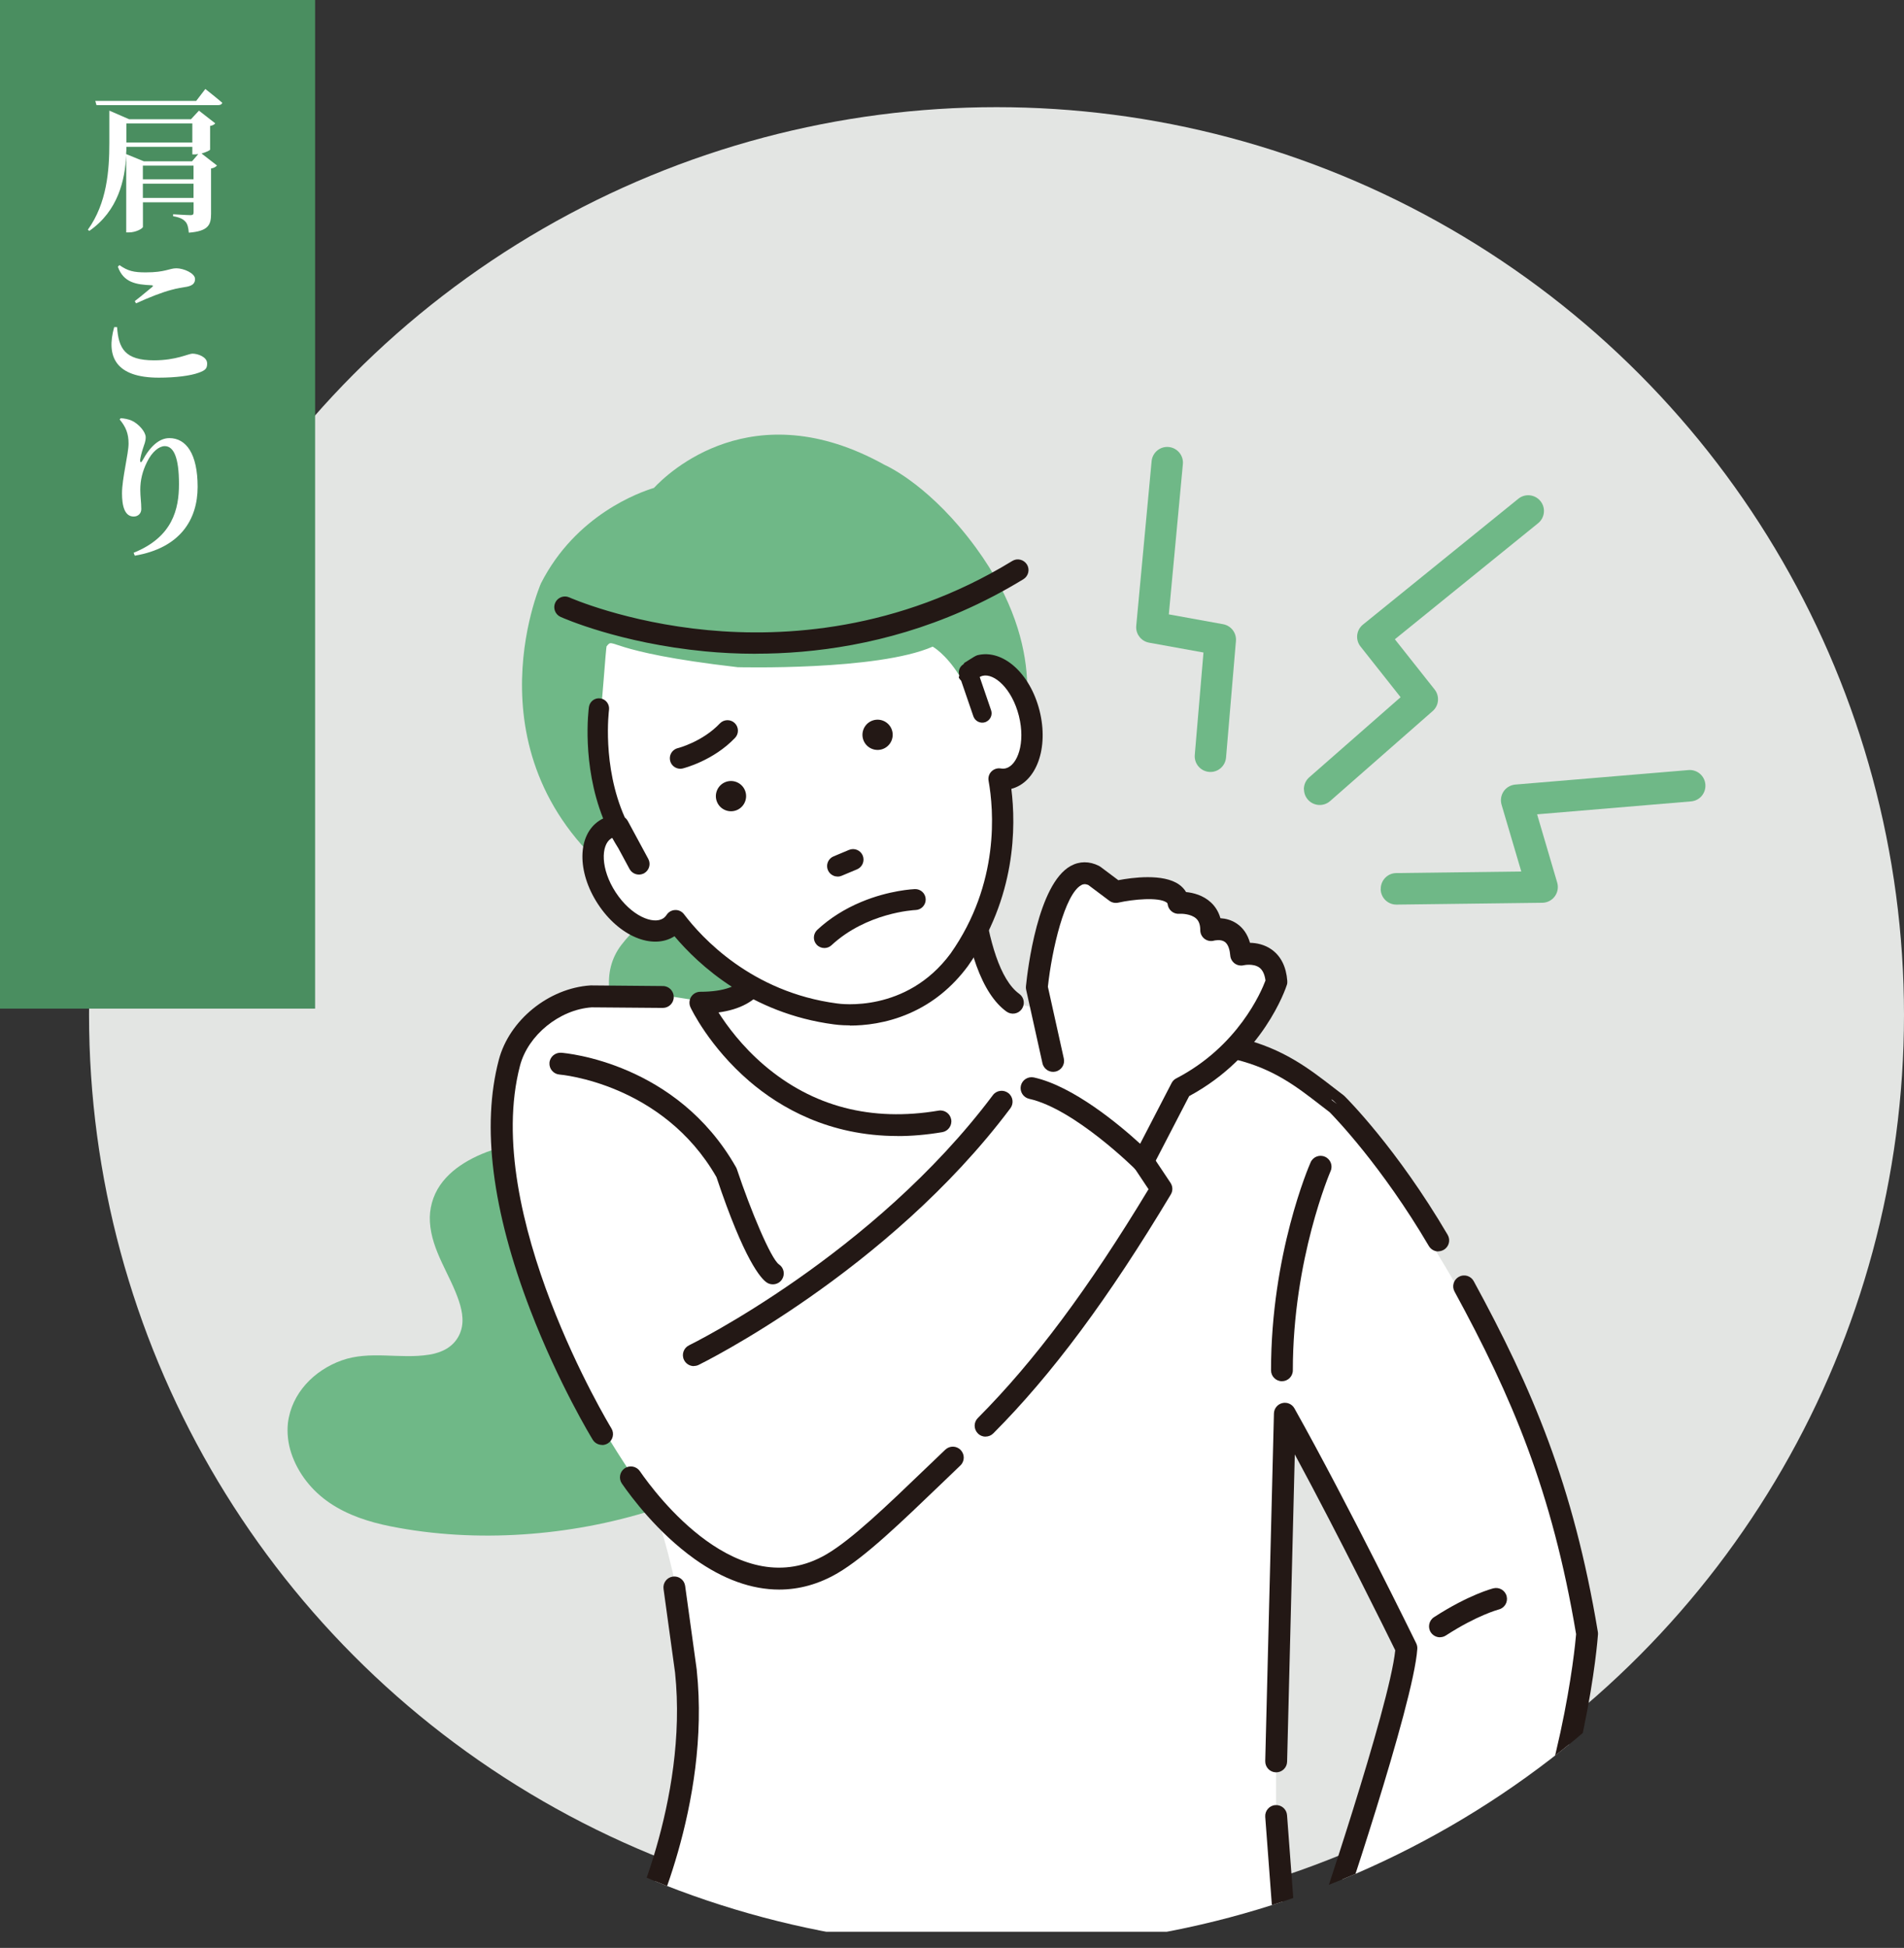
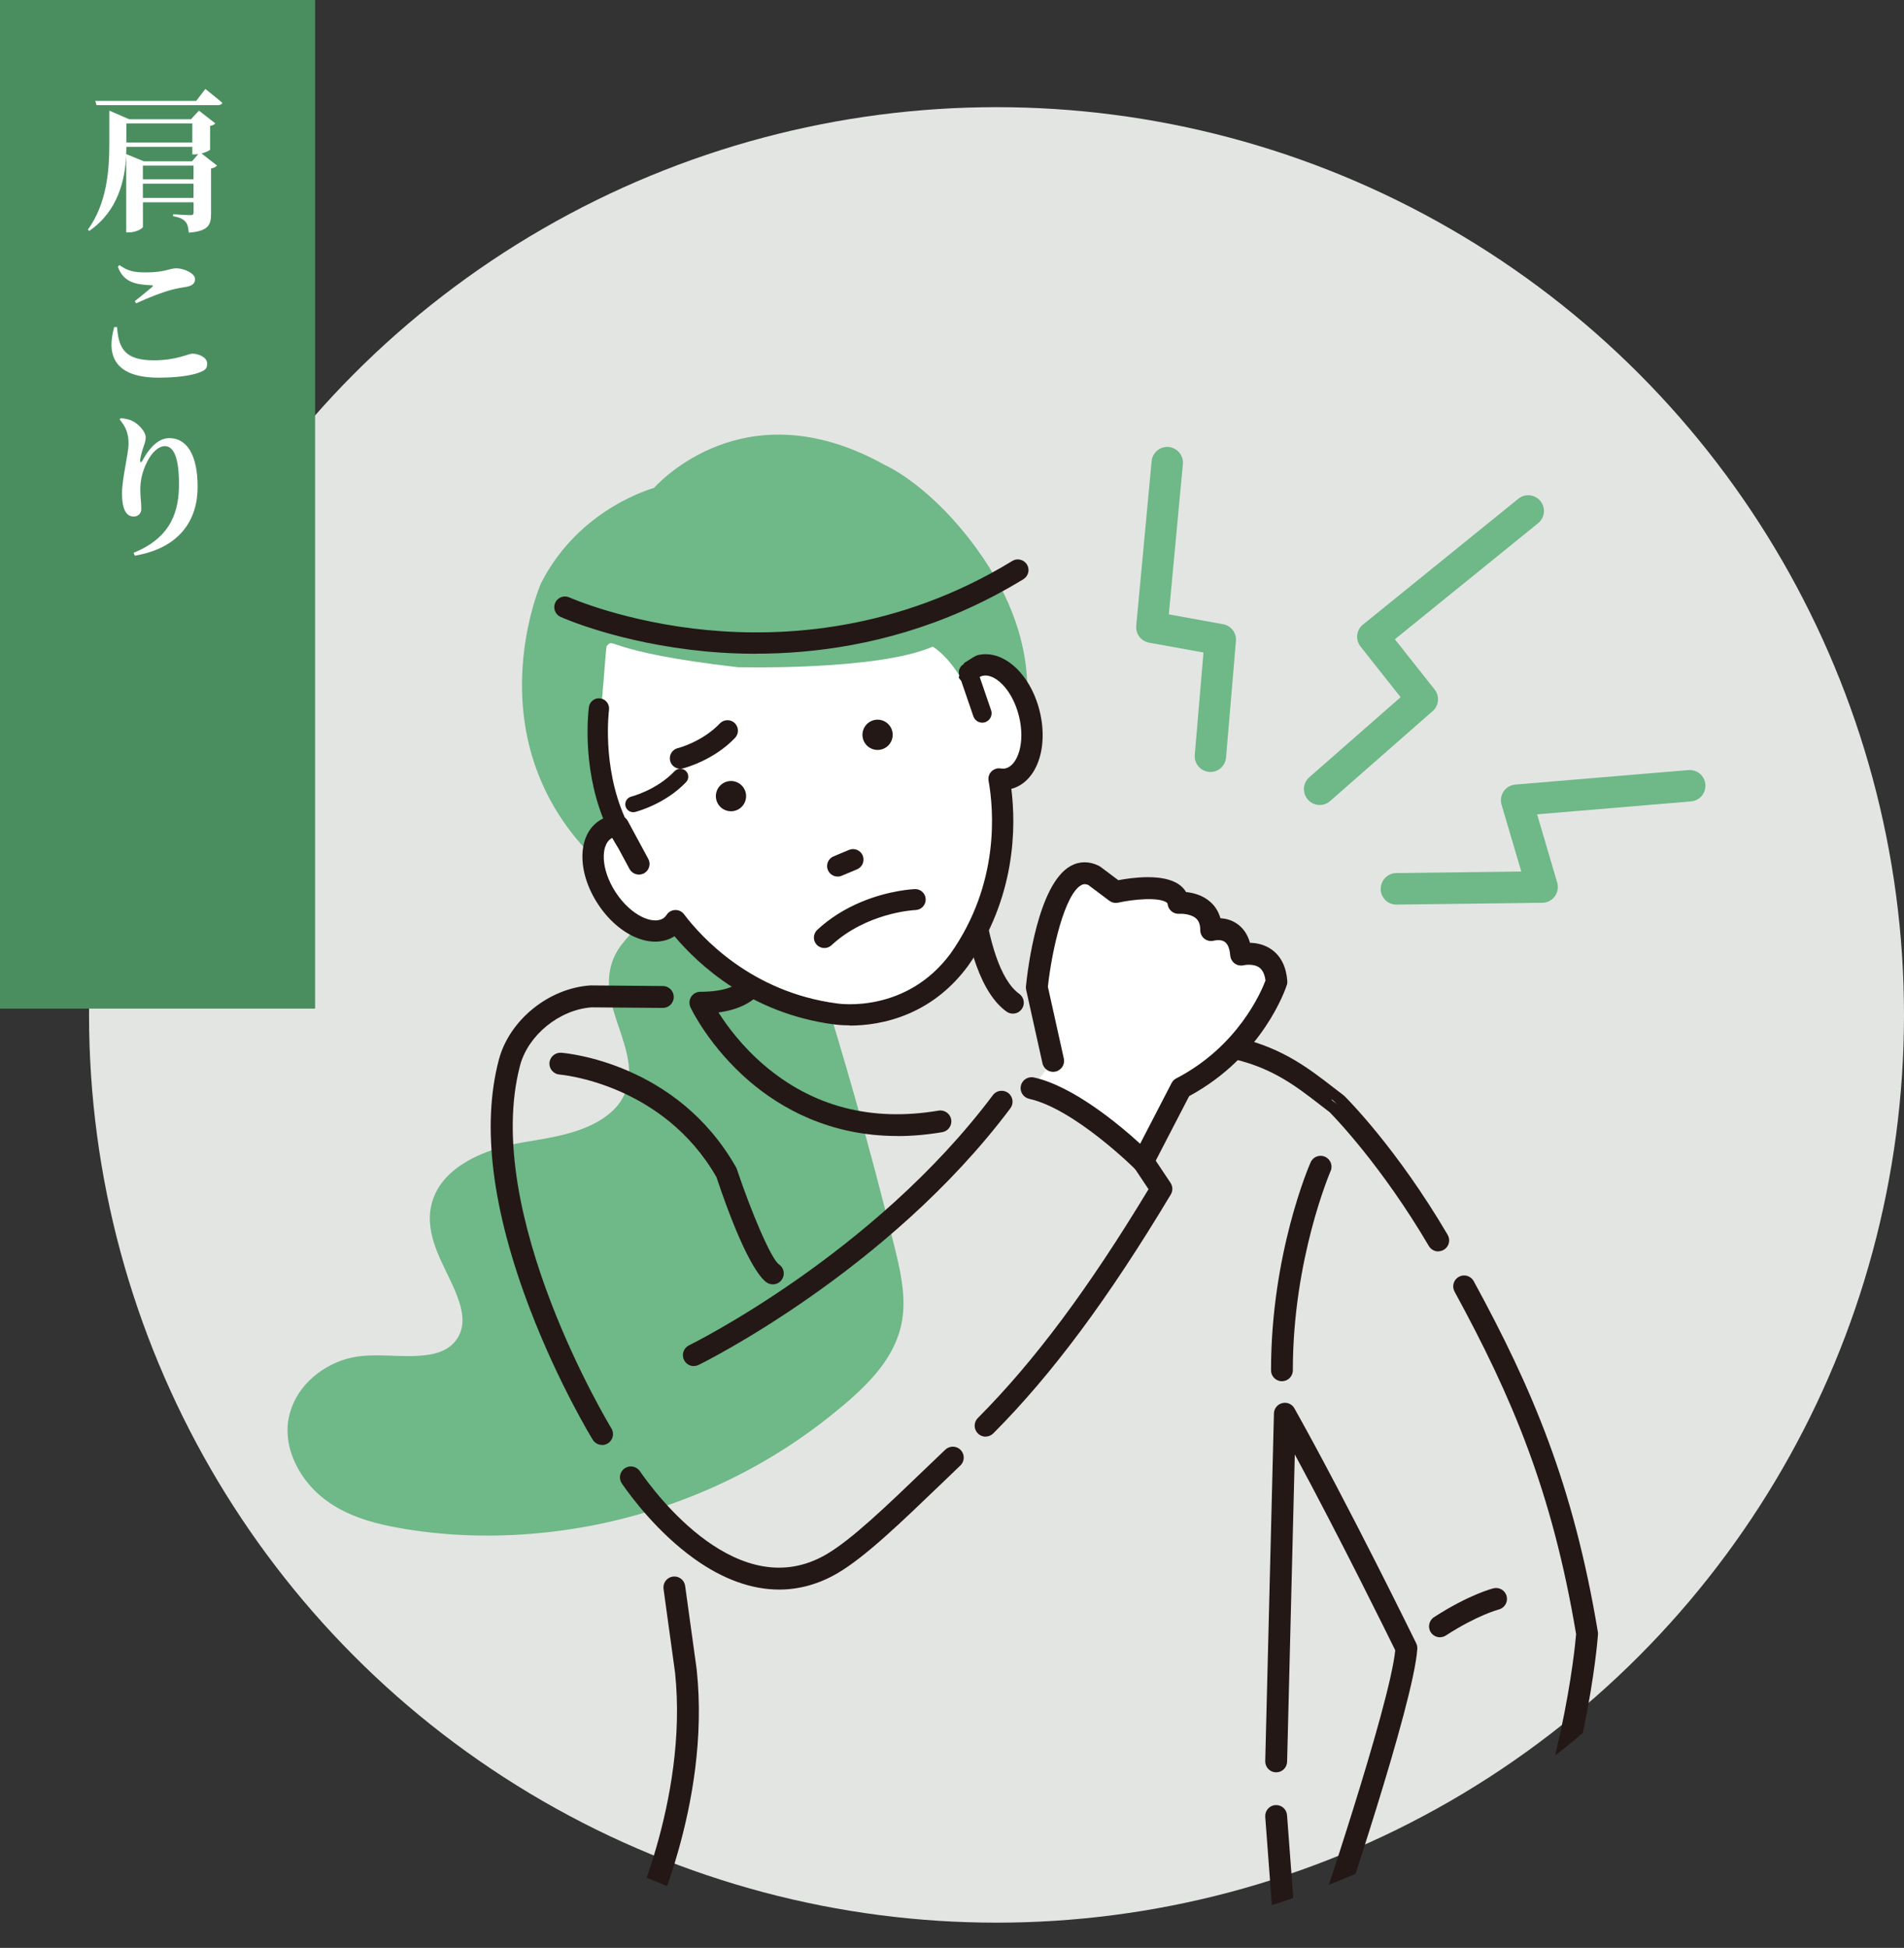
<svg xmlns="http://www.w3.org/2000/svg" id="_レイヤー_2" viewBox="0 0 302.13 309">
  <rect x="0" y="0" width="302.13" height="309" fill="#333333" stroke="none" />
  <defs>
    <style>.cls-1{fill:#4a8e60;}.cls-1,.cls-2,.cls-3,.cls-4,.cls-5,.cls-6{stroke-width:0px;}.cls-2{fill:none;}.cls-3{fill:#231815;}.cls-7{clip-path:url(#clippath);}.cls-4{fill:#6fb887;}.cls-5{fill:#fff;}.cls-6{fill:#e3e5e3;}</style>
    <clipPath id="clippath">
      <circle class="cls-2" cx="158.13" cy="165" r="144" />
    </clipPath>
  </defs>
  <g id="_02">
    <circle class="cls-6" cx="158.13" cy="161" r="144" />
    <g class="cls-7">
      <path class="cls-4" d="M160.29,123.48h0c-1.04-.07,1.34-4.24.29-4.25.46-.88.9-1.78,1.33-2.72.01-.03.03-.06.04-.09.2-.53,4.85-13.21-7.07-29.51h0c-7.01-9.58-13.71-12.81-14.54-13.18-20.91-11.63-34.37,1.31-36.57,3.67-2.25.68-12.4,4.26-17.93,15.14-.13.29-12.44,28.75,13.7,48.1.1.08.22.14.34.18.19.07,2.28.86,5.63,1.65.13.18.25.36.38.53-.39.31-.78.61-1.16.93-2.17,1.81-4.42,3.73-6.14,5.98-1.6,2.1-2.17,4.56-1.9,7.16.24,2.4,1.12,4.69,1.87,6.96.71,2.18,1.41,4.46,1.25,6.78-.14,1.96-.98,3.77-2.33,5.14-2.87,2.89-7.24,3.99-11.14,4.7-2.02.37-4.05.62-6.05,1.14-2.07.54-4.13,1.27-6,2.33-1.73.98-3.33,2.25-4.46,3.9-1.17,1.7-1.74,3.79-1.61,5.84.28,4.58,3.19,8.29,4.6,12.52.6,1.8.89,3.68.04,5.42-.94,1.91-2.76,2.78-4.78,3.1-4.61.74-9.37-.7-13.87.91-4.37,1.57-7.94,5.19-8.52,9.92-.17,1.6.02,3.24.52,4.76,1.07,3.24,3.28,6.01,6.1,7.92,2.89,1.96,6.27,3.04,9.67,3.72,6.88,1.37,14,1.74,20.99,1.28,7.02-.46,13.97-1.75,20.68-3.87,6.71-2.12,13.18-5.03,19.19-8.69,3.04-1.85,5.97-3.89,8.75-6.1,2.63-2.09,5.24-4.3,7.41-6.87,2.21-2.63,3.84-5.65,4.25-9.11.43-3.69-.43-7.41-1.31-10.97-1.98-8.06-4.11-16.08-6.38-24.07-1.74-6.11-3.56-12.21-5.47-18.27,16.21-.24,29.39-14.33,30.19-32.01Z" />
-       <path class="cls-5" d="M211.32,174.5c-4.21-3.25-8.02-6.42-14.79-8.09-1.35-.33-2.68-.64-3.99-.92-8.27-1.78-15.18-2.54-15.18-2.54h0c-1.57-.08,0,0-16.65-3.89h0c-8.26-5.97-7.4-34.42-7.4-34.42l-33.28,22.04s4.99,11.59-7.58,12.34c-4.79-.77-9.04-1.49-10.57-1.53l-8.08.56c-5.85.38-11.29,4.92-12.98,10.53-8.65,28.59,22.96,70.37,22.96,70.37,9.74,29.23,4.59,49.09-2.77,67.49h102.86l-1.38-18.37v-8.67l1.38-55.15c8.64,15.42,19.28,37.19,19.28,37.19-.58,8.64-12.94,44.99-12.94,44.99h28.78c11.24-24.35,12.86-47.29,12.86-47.29-6.95-44.37-39.59-82.7-40.54-84.65Z" />
      <path class="cls-3" d="M95.53,229.21c-.58,0-1.15-.29-1.48-.83-.22-.36-5.41-8.88-9.9-20.56-6.07-15.83-7.76-29.18-5-39.68,1.65-6.3,7.91-11.39,14.55-11.82.04,0,.09,0,.13,0l11.36.1c.96,0,1.73.79,1.72,1.75,0,.95-.78,1.72-1.73,1.72h-.01l-11.29-.09c-5.11.36-10.09,4.41-11.36,9.24-6.16,23.47,14.29,57.21,14.5,57.55.5.82.24,1.88-.57,2.38-.28.17-.6.26-.9.26Z" />
      <path class="cls-3" d="M101.02,308.18c-.26,0-.52-.06-.77-.18-.86-.43-1.2-1.47-.78-2.32.1-.2,9.79-19.93,7.65-40.34l-1.83-13.29c-.13-.95.53-1.82,1.48-1.95.95-.13,1.82.53,1.95,1.48l1.84,13.31s0,.04,0,.05c2.26,21.45-7.57,41.44-7.99,42.28-.3.61-.92.96-1.55.96Z" />
      <path class="cls-3" d="M203.88,308.18c-.9,0-1.66-.69-1.73-1.6l-1.38-18.37c-.07-.95.64-1.79,1.6-1.86.96-.07,1.79.64,1.86,1.6l1.38,18.37c.07.95-.64,1.79-1.6,1.86-.04,0-.09,0-.13,0Z" />
      <path class="cls-3" d="M210.22,308.18c-.19,0-.37-.03-.56-.09-.91-.31-1.39-1.29-1.08-2.2.12-.36,11.89-35.03,12.82-44.1-1.34-2.73-8.84-17.93-15.94-31.07l-1.22,48.74c-.02.96-.82,1.72-1.78,1.69-.96-.02-1.71-.82-1.69-1.78l1.38-55.15c.02-.78.56-1.45,1.32-1.64.76-.19,1.55.15,1.93.83,8.57,15.28,19.22,37.06,19.33,37.28.13.27.19.57.17.88-.58,8.77-12.53,43.94-13.03,45.44-.25.72-.92,1.18-1.64,1.18Z" />
      <path class="cls-3" d="M239,308.18c-.24,0-.49-.05-.73-.16-.87-.4-1.25-1.43-.85-2.3,10.42-22.57,12.49-44.2,12.68-46.49-3.82-22.76-10.21-37.68-19.29-54.34-.46-.84-.15-1.89.69-2.35.84-.46,1.89-.15,2.35.69,9.28,17.03,15.81,32.28,19.7,55.64.02.13.03.27.02.41-.07.95-1.77,23.54-13.01,47.9-.29.63-.92,1.01-1.57,1.01Z" />
      <path class="cls-3" d="M228.23,198.52c-.59,0-1.17-.31-1.5-.86-7.45-12.68-14.92-20.39-15.73-21.22-.5-.38-.99-.76-1.48-1.14-3.8-2.94-7.39-5.72-13.4-7.21-.93-.23-1.5-1.17-1.27-2.1.23-.93,1.17-1.5,2.1-1.27,6.72,1.66,10.77,4.8,14.69,7.83.51.4,1.03.8,1.55,1.19.06.05.12.09.17.15.33.33,8.26,8.21,16.36,22,.48.83.21,1.89-.62,2.37-.28.16-.58.24-.88.24Z" />
      <path class="cls-4" d="M219.1,141.01c-.01-1.37,1.09-2.5,2.46-2.51l19.84-.25-3.13-10.6c-.21-.72-.09-1.49.33-2.11.42-.62,1.1-1.01,1.85-1.08l27.47-2.3c1.37-.12,2.58.9,2.69,2.28.11,1.38-.9,2.58-2.28,2.69l-24.42,2.05,3.19,10.83c.22.75.08,1.56-.39,2.19-.46.63-1.19,1-1.97,1.01l-23.13.29c-1.38.02-2.51-1.09-2.52-2.46,0,0,0,0,0,0Z" />
      <path class="cls-4" d="M206.9,125.21c0-.7.28-1.4.85-1.9l14.5-12.71-6.36-8.04c-.85-1.07-.68-2.62.39-3.48l24.65-19.96c1.07-.87,2.64-.7,3.51.37.87,1.07.7,2.64-.37,3.51l-22.73,18.41,6.31,7.97c.82,1.04.69,2.55-.31,3.42l-16.28,14.28c-1.04.91-2.61.8-3.52-.23-.41-.47-.61-1.04-.62-1.62Z" />
      <path class="cls-4" d="M180.29,99.54c0-.08,0-.17.01-.26l2.44-26.12c.13-1.37,1.34-2.38,2.71-2.25,1.37.13,2.38,1.35,2.25,2.71l-2.23,23.84,8.61,1.56c1.27.23,2.15,1.38,2.04,2.66l-1.57,18.5c-.12,1.37-1.32,2.39-2.69,2.27-1.37-.12-2.39-1.32-2.27-2.7l1.38-16.24-8.63-1.56c-1.19-.22-2.04-1.24-2.05-2.43Z" />
      <path class="cls-5" d="M196.97,151.44c-.43-5.19-4.75-3.89-4.75-3.89,0-4.75-5.19-4.32-5.19-4.32-.43-3.89-9.94-1.73-9.94-1.73l-3.46-2.59c-6.92-3.46-9.08,17.72-9.08,17.72l2.59,11.67-3.46,4.32c7.78,1.73,17.72,11.67,17.72,11.67l6.05-11.67c11.67-6.05,15.13-16.86,15.13-16.86-.43-5.62-5.62-4.32-5.62-4.32Z" />
      <path class="cls-3" d="M181.41,186.02c-.46,0-.9-.18-1.23-.51-.1-.1-9.68-9.61-16.87-11.2-.93-.21-1.52-1.13-1.32-2.07.21-.93,1.13-1.52,2.07-1.32,6.27,1.39,13.6,7.54,16.86,10.52l4.99-9.63c.16-.32.42-.58.74-.74,9.82-5.09,13.5-13.77,14.16-15.53-.13-.99-.46-1.68-.99-2.06-.95-.68-2.43-.37-2.45-.36-.49.12-1.02.02-1.43-.27-.41-.3-.68-.76-.72-1.27-.06-.76-.27-1.75-.87-2.17-.65-.46-1.67-.2-1.68-.2-.53.16-1.08.05-1.52-.27-.44-.33-.69-.85-.69-1.39,0-.84-.21-1.44-.65-1.84-.81-.74-2.3-.78-2.66-.75-.93.08-1.76-.6-1.87-1.54-.01-.09-.02-.15-.17-.26-1.24-.88-5.3-.5-7.66.03-.5.11-1.02,0-1.42-.3l-3.32-2.49c-.54-.23-.86-.14-1.13.01-2.62,1.44-4.66,10.19-5.3,16.12l2.53,11.39c.21.93-.38,1.86-1.32,2.07-.93.21-1.86-.38-2.07-1.32l-2.59-11.67c-.04-.18-.05-.37-.03-.55.27-2.68,1.9-16.22,7.1-19.08,1.4-.77,2.95-.78,4.47-.02.09.05.18.1.26.16l2.83,2.12c2.14-.41,7.12-1.1,9.64.69.47.33.84.74,1.11,1.19,1.11.11,2.69.49,3.92,1.63.56.51,1.19,1.32,1.53,2.52.8.05,1.73.26,2.61.86,1,.68,1.7,1.7,2.08,3.04,1.02.02,2.32.26,3.47,1.09,1.45,1.05,2.28,2.72,2.45,4.96.02.22,0,.45-.08.66-.15.46-3.72,11.26-15.49,17.61l-5.8,11.19c-.25.49-.73.83-1.27.91-.09.01-.18.02-.27.02Z" />
      <path class="cls-3" d="M122.63,203.74c-.33,0-.67-.09-.96-.29-.92-.62-3.55-3.48-7.98-16.72-8.54-14.88-24.74-16.26-24.9-16.27-.95-.07-1.67-.9-1.6-1.86.07-.95.91-1.66,1.86-1.6.74.06,18.32,1.56,27.74,18.16.06.1.1.2.14.31,2.19,6.56,5.39,14.19,6.67,15.1.8.53,1.01,1.61.48,2.4-.33.5-.88.77-1.44.77Z" />
      <path class="cls-3" d="M110.1,216.71c-.64,0-1.26-.36-1.56-.98-.42-.86-.06-1.9.8-2.32.29-.14,29.25-14.4,48.21-39.68.57-.77,1.66-.92,2.43-.35.77.57.92,1.66.35,2.43-19.48,25.97-49.17,40.57-49.47,40.71-.24.12-.5.17-.76.17Z" />
      <path class="cls-3" d="M156.39,227.9c-.44,0-.89-.17-1.22-.51-.68-.68-.68-1.77,0-2.45,8.93-8.96,17.55-20.51,27.08-36.29l-2.27-3.41c-.53-.8-.31-1.87.48-2.4.8-.53,1.87-.31,2.4.48l2.88,4.32c.37.56.39,1.28.04,1.85-9.9,16.51-18.85,28.55-28.16,37.89-.34.34-.78.51-1.23.51Z" />
      <path class="cls-3" d="M123.65,252.16c-4.37,0-8.9-1.62-13.43-4.85-5.84-4.17-10.01-9.76-11.54-11.97-.54-.79-.34-1.87.44-2.41.79-.54,1.87-.34,2.41.44,2.51,3.64,15.71,21.36,29.64,13.18,4-2.35,9.48-7.61,15.82-13.7.98-.94,1.98-1.9,3.01-2.88.69-.66,1.79-.64,2.45.06.66.69.64,1.79-.06,2.45-1.02.98-2.02,1.94-3,2.88-6.5,6.24-12.11,11.64-16.47,14.19-2.97,1.74-6.09,2.61-9.29,2.61Z" />
      <path class="cls-3" d="M203.42,219.11c-.96,0-1.73-.78-1.73-1.73,0-18.45,6.02-32.41,6.28-32.99.38-.88,1.41-1.28,2.28-.89.88.38,1.28,1.41.89,2.28h0c-.06.14-5.99,13.92-5.99,31.6,0,.96-.78,1.73-1.73,1.73Z" />
      <path class="cls-3" d="M228.5,259.73c-.57,0-1.12-.28-1.46-.79-.52-.8-.29-1.88.51-2.4,5.51-3.57,9.27-4.54,9.43-4.58.93-.23,1.87.33,2.1,1.26.23.93-.33,1.87-1.26,2.1-.06.02-3.43.91-8.38,4.12-.29.19-.62.28-.94.28Z" />
      <path class="cls-5" d="M211.32,174.5c.27.21.55.42.82.63-.67-.64-.92-.84-.82-.63Z" />
      <path class="cls-3" d="M142.42,180.21c-10.87,0-18.64-4.51-23.52-8.7-6.35-5.46-9.22-11.46-9.33-11.71-.25-.54-.21-1.17.1-1.67.32-.5.87-.8,1.46-.8,3.71,0,6.17-.88,7.32-2.62,1.87-2.82,0-7.3-.01-7.34-.33-.77-.06-1.67.64-2.13l33.28-22.04c.54-.36,1.23-.38,1.8-.07.57.31.91.92.89,1.57-.23,7.66.52,28.51,6.69,32.96.78.56.95,1.64.39,2.42-.56.78-1.64.95-2.42.39-3.84-2.78-6.37-9.73-7.51-20.67-.49-4.68-.61-9.06-.64-11.91l-29.45,19.5c.61,2.07,1.33,6.05-.76,9.21-1.45,2.21-3.91,3.55-7.34,4.01,1.34,2.11,3.72,5.35,7.24,8.36,7.72,6.59,17.04,9.01,27.69,7.21.94-.16,1.84.48,2,1.42.16.94-.48,1.84-1.42,2-2.5.42-4.87.62-7.11.62Z" />
      <path class="cls-5" d="M155.12,104.1c-.37.09-2.56,2.87-2.9,3.05-2.19-3.48-4.22-4.57-4.22-4.57-8.76,3.84-30.94,3.26-30.94,3.26-21.29-2.45-19.56-4.86-20.79-3.33-.12-.15-.81,10.52-.98,10.43l1.77,17.22c-3.38,2.22-5.31,8.1-2.01,13.14,3.3,5.03,8.53,7.24,11.93,5.02.03-.02.07-.04.1-.07,3.72,4.45,12.01,12.3,25.28,14.04.34.06,5.83.88,11.88-1.77,3.11-1.36,6.38-3.65,9.17-7.43,7.73-10.97,7.58-22.4,6.84-28.14.04,0,.08-.02.12-.03,3.91-.99,5.85-6.33,4.39-12.17-1.47-5.84-5.69-9.64-9.62-8.65Z" />
      <path class="cls-3" d="M156.46,114.52s-.08.03-.11.04c-.77.27-1.62-.15-1.89-.92l-2.23-6.5c-.27-.77.14-1.62.92-1.89.77-.27,1.62.15,1.89.92l2.23,6.5c.25.74-.11,1.53-.81,1.84Z" />
      <path class="cls-3" d="M152.34,107.39c.23.41.64.68,1.11.74.47.06.93-.11,1.25-.45.35-.37.74-.61,1.15-.71,1.95-.49,4.9,2.06,6.02,6.5,1.11,4.44-.29,8.08-2.23,8.57-.27.07-.56.08-.9.03-.47-.07-.95.09-1.29.43-.33.34-.48.83-.4,1.3.81,4.55,1.85,16.33-6.06,27.56-7.11,9.61-17.73,8.08-18.22,8-13.66-1.8-21.62-10.55-24.4-14.23-.29-.38-.74-.6-1.22-.59-.48.01-.92.26-1.19.65-.19.28-.39.49-.62.64-1.69,1.1-5.31-.34-7.81-4.17-2.51-3.83-2.38-7.73-.7-8.83.12-.08.26-.14.41-.2.32.61.68,1.21,1.05,1.8l1.78,3.3c.37.68,1.2.96,1.9.65.04-.02.07-.03.11-.05.72-.39.99-1.29.6-2.01l-3.27-6.05c-.11-.2-.26-.37-.44-.5-3.67-8.23-2.55-17.13-2.53-17.23.1-.77-.43-1.47-1.2-1.58-.77-.11-1.48.43-1.58,1.2-.06.44-1.18,9.16,2.33,17.78h-.04c-.26.11-.5.24-.74.39-3.38,2.22-3.45,7.9-.16,12.94,3.3,5.03,8.53,7.24,11.93,5.02.03-.02.07-.04.1-.07,3.72,4.45,12.01,12.3,25.28,14.05.34.06,5.83.88,11.88-1.77,3.11-1.36,6.38-3.65,9.17-7.43,7.73-10.97,7.58-22.4,6.84-28.14.04,0,.08-.02.12-.03,3.91-.99,5.85-6.33,4.39-12.17-1.47-5.84-5.69-9.64-9.62-8.65-.37.09-1.64.99-1.98,1.16l-.81,2.14Z" />
      <path class="cls-3" d="M134.86,162.66c-1.5,0-2.45-.15-2.54-.16-13.16-1.73-21.46-9.43-25.29-13.98-3.49,2.22-8.81-.01-12.15-5.11-3.36-5.13-3.27-10.94.21-13.22.2-.13.41-.25.62-.35-3.44-8.64-2.31-17.31-2.26-17.68.06-.42.28-.8.62-1.06.34-.26.76-.37,1.19-.31.88.12,1.49.93,1.38,1.81-.01.09-1.15,8.86,2.5,17.07.19.15.34.33.46.53l3.27,6.05c.44.82.14,1.84-.68,2.29-.04.02-.08.04-.13.06-.8.35-1.75.02-2.16-.74l-1.78-3.3c-.34-.54-.67-1.1-.97-1.64-.08.03-.14.07-.2.11-1.6,1.05-1.68,4.82.76,8.54,2.44,3.72,5.93,5.15,7.53,4.11.21-.14.39-.33.56-.58.3-.45.81-.73,1.35-.74.54-.02,1.06.23,1.39.67,2.77,3.66,10.69,12.36,24.27,14.15.45.07,11,1.58,18.03-7.92,7.87-11.16,6.84-22.88,6.03-27.4-.1-.53.07-1.09.45-1.47.38-.39.93-.57,1.46-.49.31.05.57.04.82-.02,1.85-.47,3.16-4,2.08-8.32-1.09-4.32-3.91-6.81-5.77-6.35-.37.1-.73.32-1.05.66-.36.38-.9.57-1.43.51-.53-.07-1-.38-1.26-.84-.03-.05-.03-.12-.01-.17l.81-2.14s.05-.09.1-.11c.11-.06.36-.21.61-.38.67-.43,1.16-.73,1.41-.8,4.04-1.01,8.37,2.85,9.87,8.8,1.48,5.92-.48,11.35-4.48,12.4.74,5.9.78,17.22-6.89,28.11-2.5,3.38-5.61,5.9-9.26,7.49-3.69,1.62-7.19,1.95-9.45,1.95ZM107.06,148.05c.06,0,.12.03.16.07,3.74,4.48,11.98,12.24,25.15,13.97.24.04,5.74.89,11.77-1.76,3.58-1.57,6.64-4.04,9.09-7.36,7.67-10.88,7.55-22.21,6.8-28-.01-.1.05-.2.16-.23l.11-.03c3.81-.96,5.68-6.2,4.24-11.92-1.44-5.73-5.56-9.46-9.37-8.51-.2.05-.86.47-1.29.75-.23.15-.44.28-.58.36l-.75,1.97c.21.31.54.51.91.56.4.05.81-.09,1.08-.39.38-.4.8-.65,1.25-.77,2.54-.64,5.35,2.99,6.27,6.65,1.14,4.56-.34,8.3-2.38,8.82-.3.07-.62.08-.98.03-.41-.06-.82.08-1.11.37-.29.29-.41.71-.34,1.12.82,4.57,1.86,16.42-6.1,27.71-7.18,9.7-17.96,8.16-18.42,8.09-13.73-1.81-21.73-10.61-24.53-14.31-.25-.33-.65-.52-1.06-.51-.41.01-.8.22-1.03.56-.2.3-.42.53-.68.69-2.2,1.44-6.03-1.08-8.1-4.23-2.57-3.93-2.41-7.95-.64-9.11.12-.08.27-.15.45-.22.09-.04.2,0,.25.09.31.59.66,1.19,1.05,1.79l1.79,3.32c.31.58,1.03.83,1.64.56.03-.01.06-.03.1-.05.62-.34.85-1.11.52-1.73l-3.27-6.05c-.09-.17-.22-.31-.38-.43-.03-.02-.05-.05-.07-.08-3.72-8.33-2.56-17.25-2.55-17.34.09-.65-.37-1.26-1.03-1.35-.32-.04-.63.04-.89.23-.25.19-.42.48-.46.79-.05.37-1.19,9.07,2.31,17.68.03.07.02.14-.03.2-.04.05-.11.09-.17.08-.23.1-.45.22-.66.36-3.29,2.16-3.33,7.72-.1,12.65,3.24,4.94,8.35,7.12,11.64,4.96l.09-.06s.08-.04.12-.04Z" />
      <path class="cls-3" d="M152.6,96.77c-15.56,6.82-30.31,7.34-40.68,6.35-13.55-1.29-22.51-5.28-22.89-5.45-.75-.34-1.08-1.22-.75-1.97.34-.75,1.22-1.08,1.97-.75h0c.09.04,8.97,3.98,22.06,5.21,12.03,1.13,30.19.15,48.42-10.99.7-.43,1.62-.21,2.05.49.43.7.21,1.62-.49,2.05-3.24,1.98-6.48,3.65-9.69,5.06Z" />
      <path class="cls-3" d="M119.94,103.71c-2.95,0-5.65-.15-8.04-.38-13.58-1.3-22.57-5.3-22.95-5.47-.85-.38-1.23-1.39-.85-2.24.38-.85,1.39-1.23,2.24-.85.09.04,8.97,3.97,21.99,5.19,12,1.13,30.11.15,48.3-10.97.39-.24.84-.31,1.28-.2.44.11.81.38,1.05.76.49.8.23,1.84-.56,2.33-3.13,1.91-6.4,3.62-9.71,5.07l-.08-.19.08.19c-12.02,5.27-23.57,6.75-32.74,6.75ZM89.64,95.03c-.49,0-.96.28-1.17.76-.29.65,0,1.41.64,1.7.37.17,9.3,4.14,22.82,5.43,9.79.93,24.77.6,40.58-6.33,3.3-1.45,6.55-3.14,9.66-5.05.61-.37.8-1.16.43-1.77-.18-.29-.46-.5-.8-.58-.34-.08-.68-.03-.97.15-18.28,11.17-36.49,12.16-48.55,11.02-13.09-1.23-22.03-5.19-22.12-5.23-.17-.08-.35-.11-.53-.11Z" />
      <path class="cls-3" d="M137.04,117.49c.51,1.22,1.92,1.8,3.14,1.29,1.22-.51,1.8-1.92,1.29-3.14-.51-1.22-1.91-1.8-3.14-1.29-1.22.51-1.8,1.92-1.29,3.14Z" />
      <path class="cls-3" d="M113.78,127.22c.51,1.22,1.92,1.8,3.14,1.29,1.22-.51,1.8-1.92,1.29-3.14-.51-1.22-1.92-1.8-3.14-1.29-1.22.51-1.8,1.92-1.29,3.14Z" />
      <path class="cls-3" d="M116.44,114.85c-.58-.56-1.51-.53-2.06.05-2.8,2.94-6.71,3.96-6.78,3.97-.15.04-.29.1-.41.17-.53.32-.81.96-.65,1.59.19.78.98,1.26,1.77,1.07.19-.05,4.77-1.21,8.19-4.8.56-.58.53-1.51-.05-2.06Z" />
-       <path class="cls-3" d="M107.95,121.95c-.75,0-1.43-.51-1.61-1.26-.17-.71.12-1.43.74-1.81.14-.09.3-.16.47-.2.04,0,3.91-1,6.68-3.92.63-.66,1.69-.69,2.35-.06h0c.66.63.69,1.69.06,2.35-3.43,3.61-8.09,4.8-8.29,4.85-.13.03-.27.05-.4.05ZM115.43,114.65c-.33,0-.66.13-.91.39-2.85,3-6.83,4.02-6.87,4.03-.13.03-.25.08-.35.15-.47.29-.69.84-.56,1.37.17.67.85,1.08,1.52.92.19-.05,4.74-1.22,8.09-4.74.48-.5.46-1.3-.04-1.77-.24-.23-.55-.34-.86-.34Z" />
+       <path class="cls-3" d="M107.95,121.95c-.75,0-1.43-.51-1.61-1.26-.17-.71.12-1.43.74-1.81.14-.09.3-.16.47-.2.04,0,3.91-1,6.68-3.92.63-.66,1.69-.69,2.35-.06h0c.66.63.69,1.69.06,2.35-3.43,3.61-8.09,4.8-8.29,4.85-.13.03-.27.05-.4.05Zc-.33,0-.66.13-.91.39-2.85,3-6.83,4.02-6.87,4.03-.13.03-.25.08-.35.15-.47.29-.69.84-.56,1.37.17.67.85,1.08,1.52.92.19-.05,4.74-1.22,8.09-4.74.48-.5.46-1.3-.04-1.77-.24-.23-.55-.34-.86-.34Z" />
      <path class="cls-3" d="M146.68,142.65c-.03-.81-.71-1.43-1.51-1.4-.24,0-4.02.18-8.44,2.02-2.27.95-4.71,2.35-6.92,4.39-.59.55-.63,1.47-.08,2.06.55.59,1.47.62,2.06.08,5.68-5.27,13.4-5.64,13.48-5.64.81-.03,1.43-.71,1.4-1.51Z" />
      <path class="cls-3" d="M130.81,150.39c-.45,0-.89-.18-1.22-.53-.3-.33-.46-.75-.44-1.19.02-.44.21-.85.53-1.16,1.97-1.83,4.32-3.32,6.98-4.43,4.47-1.87,8.34-2.03,8.51-2.04.92-.03,1.69.68,1.72,1.6h0c.03.91-.68,1.69-1.6,1.72-.31.01-7.78.42-13.35,5.59-.32.3-.73.44-1.13.44ZM145.23,141.45s-.03,0-.05,0c-.16,0-3.96.17-8.36,2.01-2.62,1.09-4.93,2.56-6.86,4.36-.25.23-.39.54-.4.87-.01.33.11.65.33.9.47.51,1.27.54,1.77.07,5.68-5.27,13.29-5.68,13.61-5.7.69-.03,1.23-.61,1.21-1.3h0c-.03-.68-.58-1.21-1.25-1.21Z" />
      <path class="cls-3" d="M135.92,137.71c.74-.31,1.09-1.17.78-1.91-.31-.74-1.17-1.09-1.91-.78l-2.46,1.03c-.74.31-1.09,1.17-.78,1.91.31.74,1.17,1.09,1.91.78l2.46-1.03Z" />
      <path class="cls-3" d="M132.9,139.05c-.21,0-.43-.04-.63-.13-.41-.17-.73-.49-.9-.9-.17-.41-.17-.86,0-1.27s.49-.73.9-.9l2.46-1.03c.41-.17.86-.17,1.27,0,.41.17.73.49.9.9.35.85-.05,1.82-.89,2.18h0l-2.46,1.03c-.21.09-.42.13-.64.13ZM135.36,135.11c-.16,0-.33.03-.48.1l-2.46,1.03c-.31.13-.55.37-.68.68-.13.31-.13.65,0,.96s.37.55.68.68c.31.13.65.13.96,0l2.46-1.03c.31-.13.55-.37.68-.68.13-.31.13-.65,0-.96-.13-.31-.37-.55-.68-.68-.15-.06-.32-.09-.48-.09ZM135.92,137.71h0,0Z" />
    </g>
    <rect class="cls-1" width="50" height="160" />
    <path class="cls-5" d="M33.32,23.75c-.02.12-.66.41-1.34.6l2.45,1.9c-.14.19-.47.41-.94.48v7.2c0,1.73-.42,2.74-3.53,2.98-.07-.79-.19-1.37-.54-1.75-.35-.38-.82-.67-1.95-.86v-.31s2.23.14,2.78.14c.38,0,.47-.14.47-.46v-1.58h-8.04v3.89c0,.26-1.1.89-2.23.89h-.42v-12.22c-.21,3.86-1.25,8.78-5.86,11.98l-.23-.19c3.03-4.2,3.41-9.41,3.41-13.73v-5.16l3.15,1.37h9.8l1.27-1.37,2.59,2.02c-.14.17-.4.34-.82.41v3.79ZM32.59,14.12s1.65,1.3,2.68,2.18c-.07.26-.33.38-.68.38H15.31l-.19-.67h16.01l1.46-1.9ZM31.46,24.44c-.16.02-.3.05-.45.05h-.49v-1.2h-10.46c0,.36-.02.77-.05,1.15l2.82,1.15h7.64l.99-1.15ZM20.06,19.59v3.02h10.46v-3.02h-10.46ZM30.71,26.27h-8.04v2.18h8.04v-2.18ZM30.71,31.4v-2.26h-8.04v2.26h8.04Z" />
    <path class="cls-5" d="M18.58,51.9c.23,3.38,1.25,5.26,5.85,5.26,3.57,0,5.46-1.06,6.11-1.06.87,0,2.33.53,2.33,1.56,0,.79-.26,1.08-1.32,1.46-1.29.48-3.64.79-6.35.79-6.89,0-8.39-3.38-7.08-8.02h.45ZM21.38,47.77c.89-.67,2.07-1.68,2.75-2.23.21-.19.19-.26-.09-.29-2.42-.1-4.45-.41-5.34-2.95l.26-.24c1.34.94,2.28,1.15,4.16,1.15,3.13,0,3.74-.65,4.87-.65s2.96.77,2.96,1.7c0,.67-.38,1.03-1.25,1.22-.75.12-1.65.26-2.49.5-1.41.36-3.53,1.18-5.62,2.14l-.21-.36Z" />
    <path class="cls-5" d="M18.98,66.56l.17-.22c.54.02,1.25.17,1.74.38,1.18.55,2.23,1.82,2.23,2.64,0,.65-.21,1.1-.4,1.68-.26.77-.42,1.46-.49,1.94,0,.43.16.46.38.07,1.22-2.26,2.68-3.55,4.26-3.55,2.68,0,4.49,2.5,4.49,7.73s-2.8,9.7-9.97,10.92l-.19-.46c6.21-2.5,7.2-6.94,7.2-10.9,0-4.25-.85-6.02-2.26-6.02-.87,0-2,.86-2.8,2.5-.75,1.49-1.08,2.93-1.08,4.42,0,1.13.16,1.97.16,3.07,0,.7-.52,1.18-1.2,1.18s-1.15-.36-1.46-1.06c-.31-.72-.4-1.68-.4-2.64,0-2.3,1.04-6.29,1.04-7.87s-.42-2.64-1.41-3.82Z" />
  </g>
</svg>